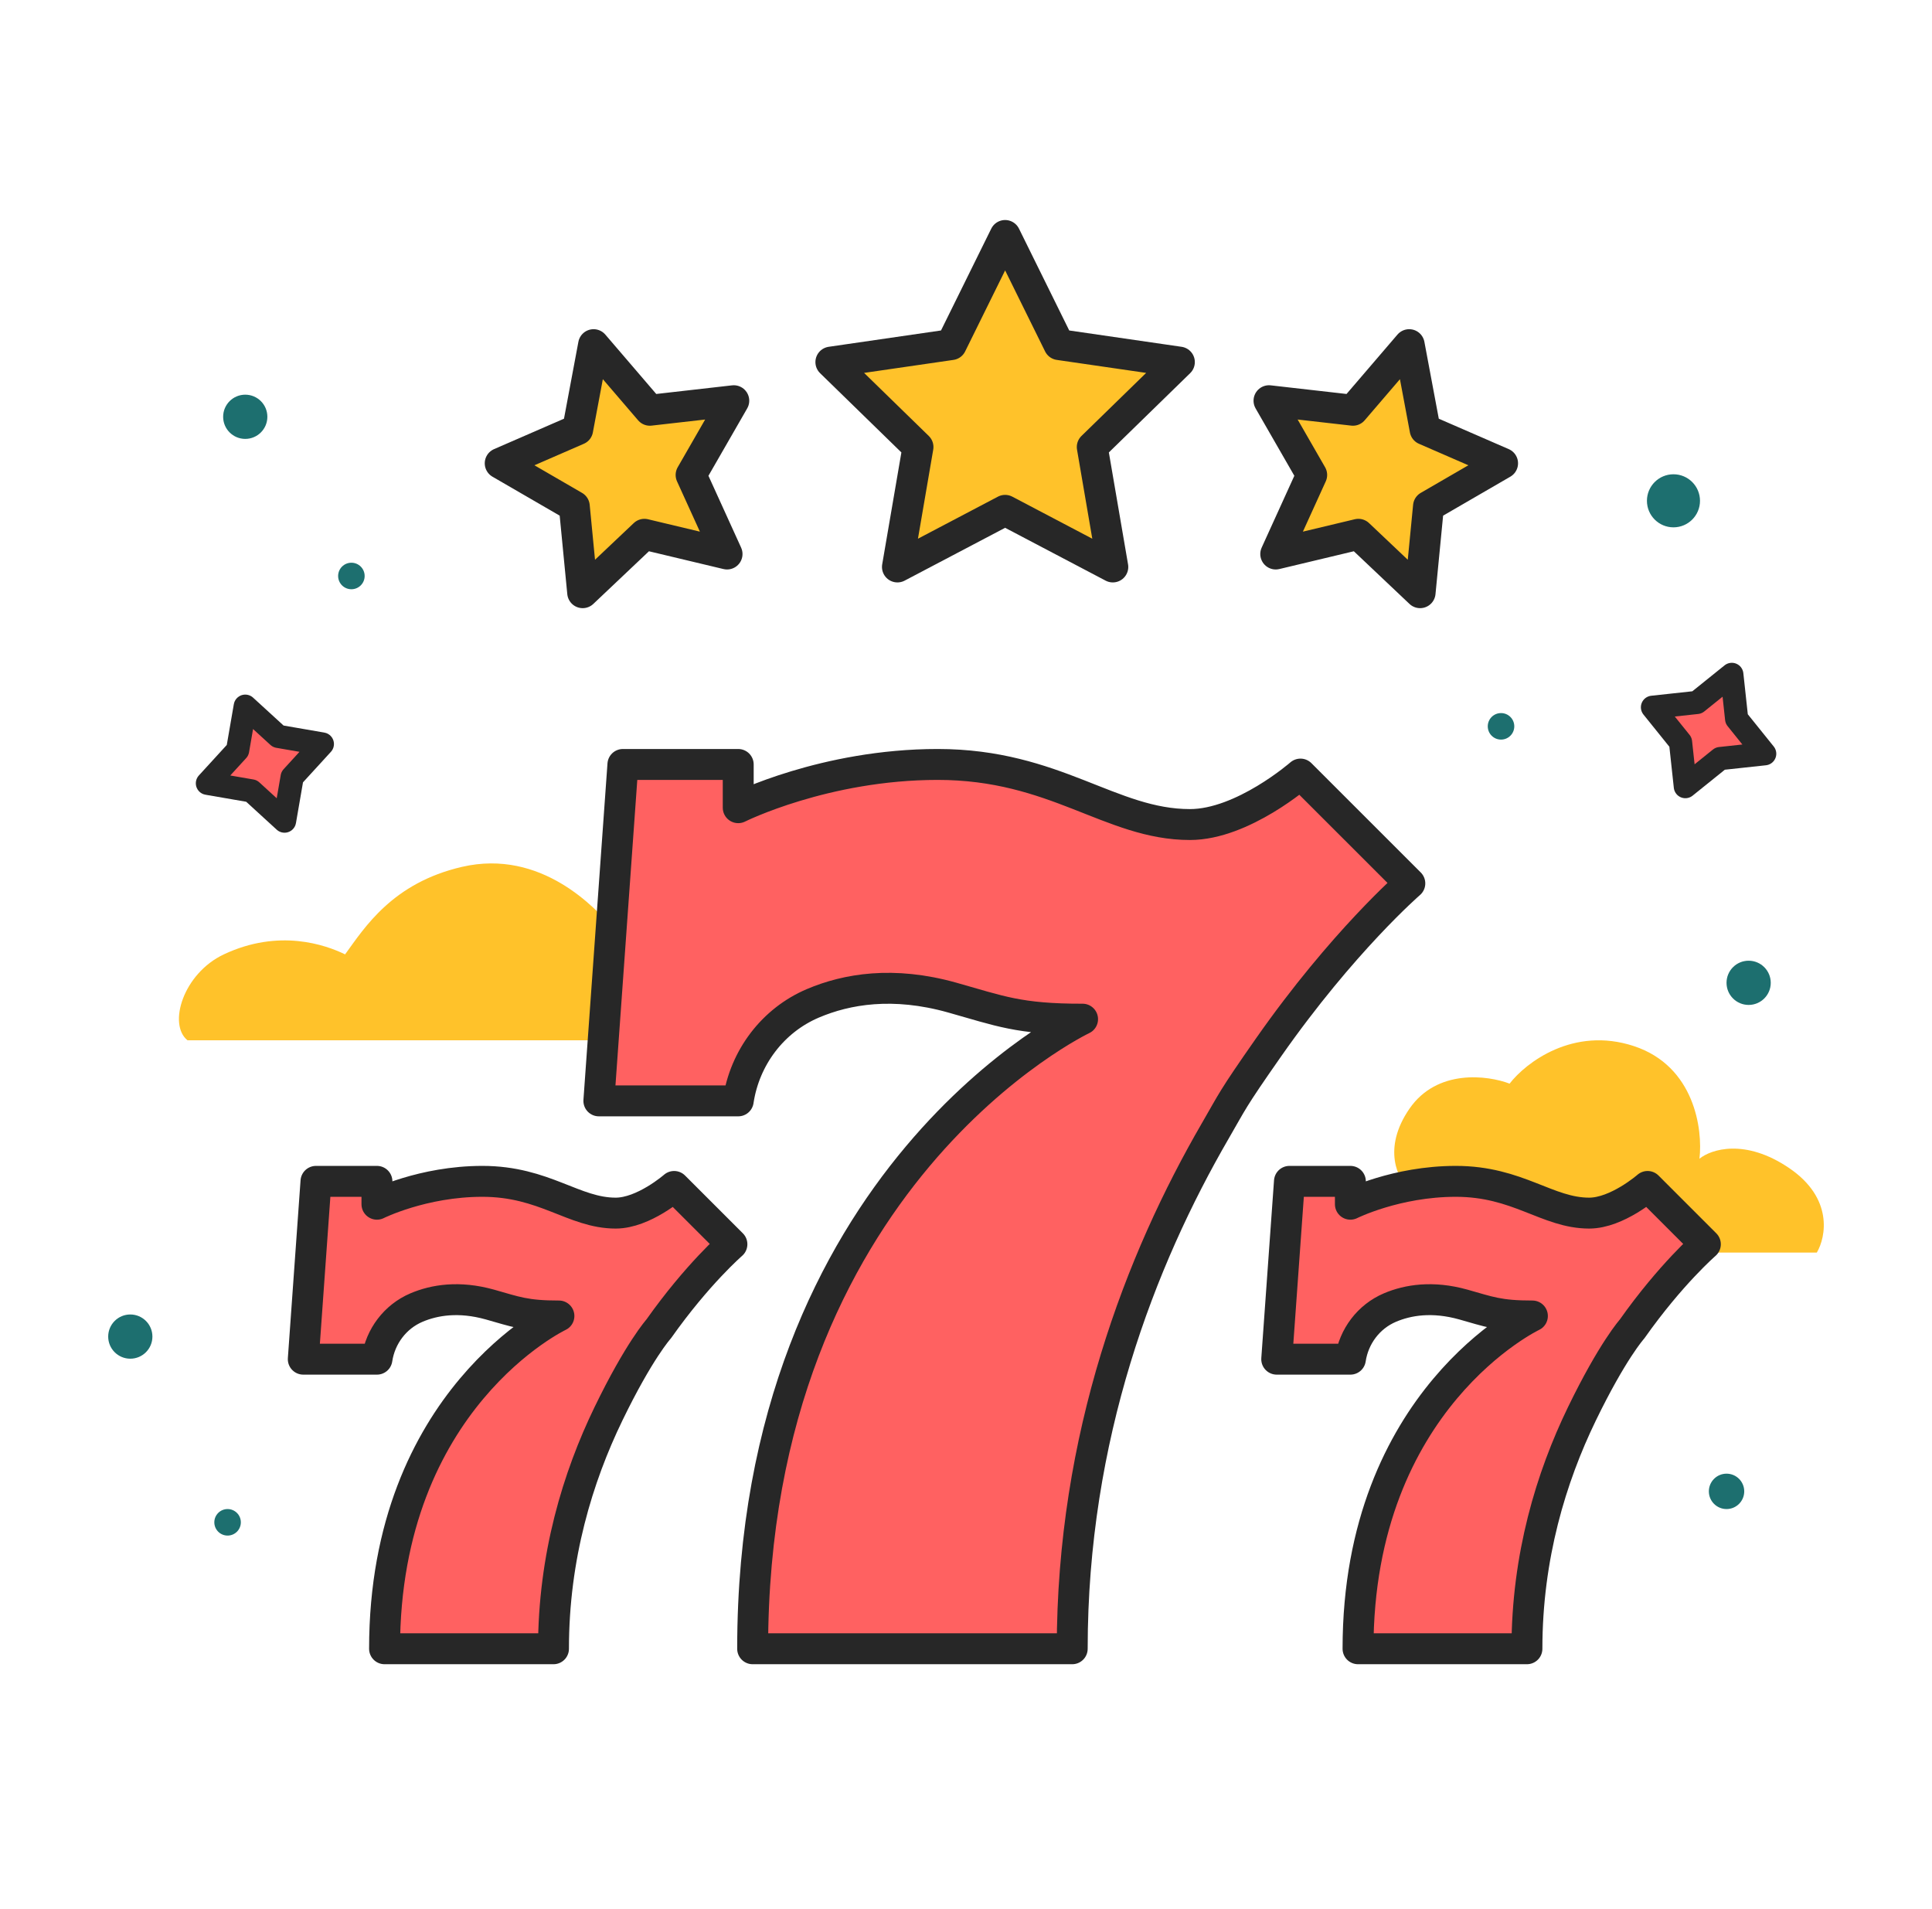
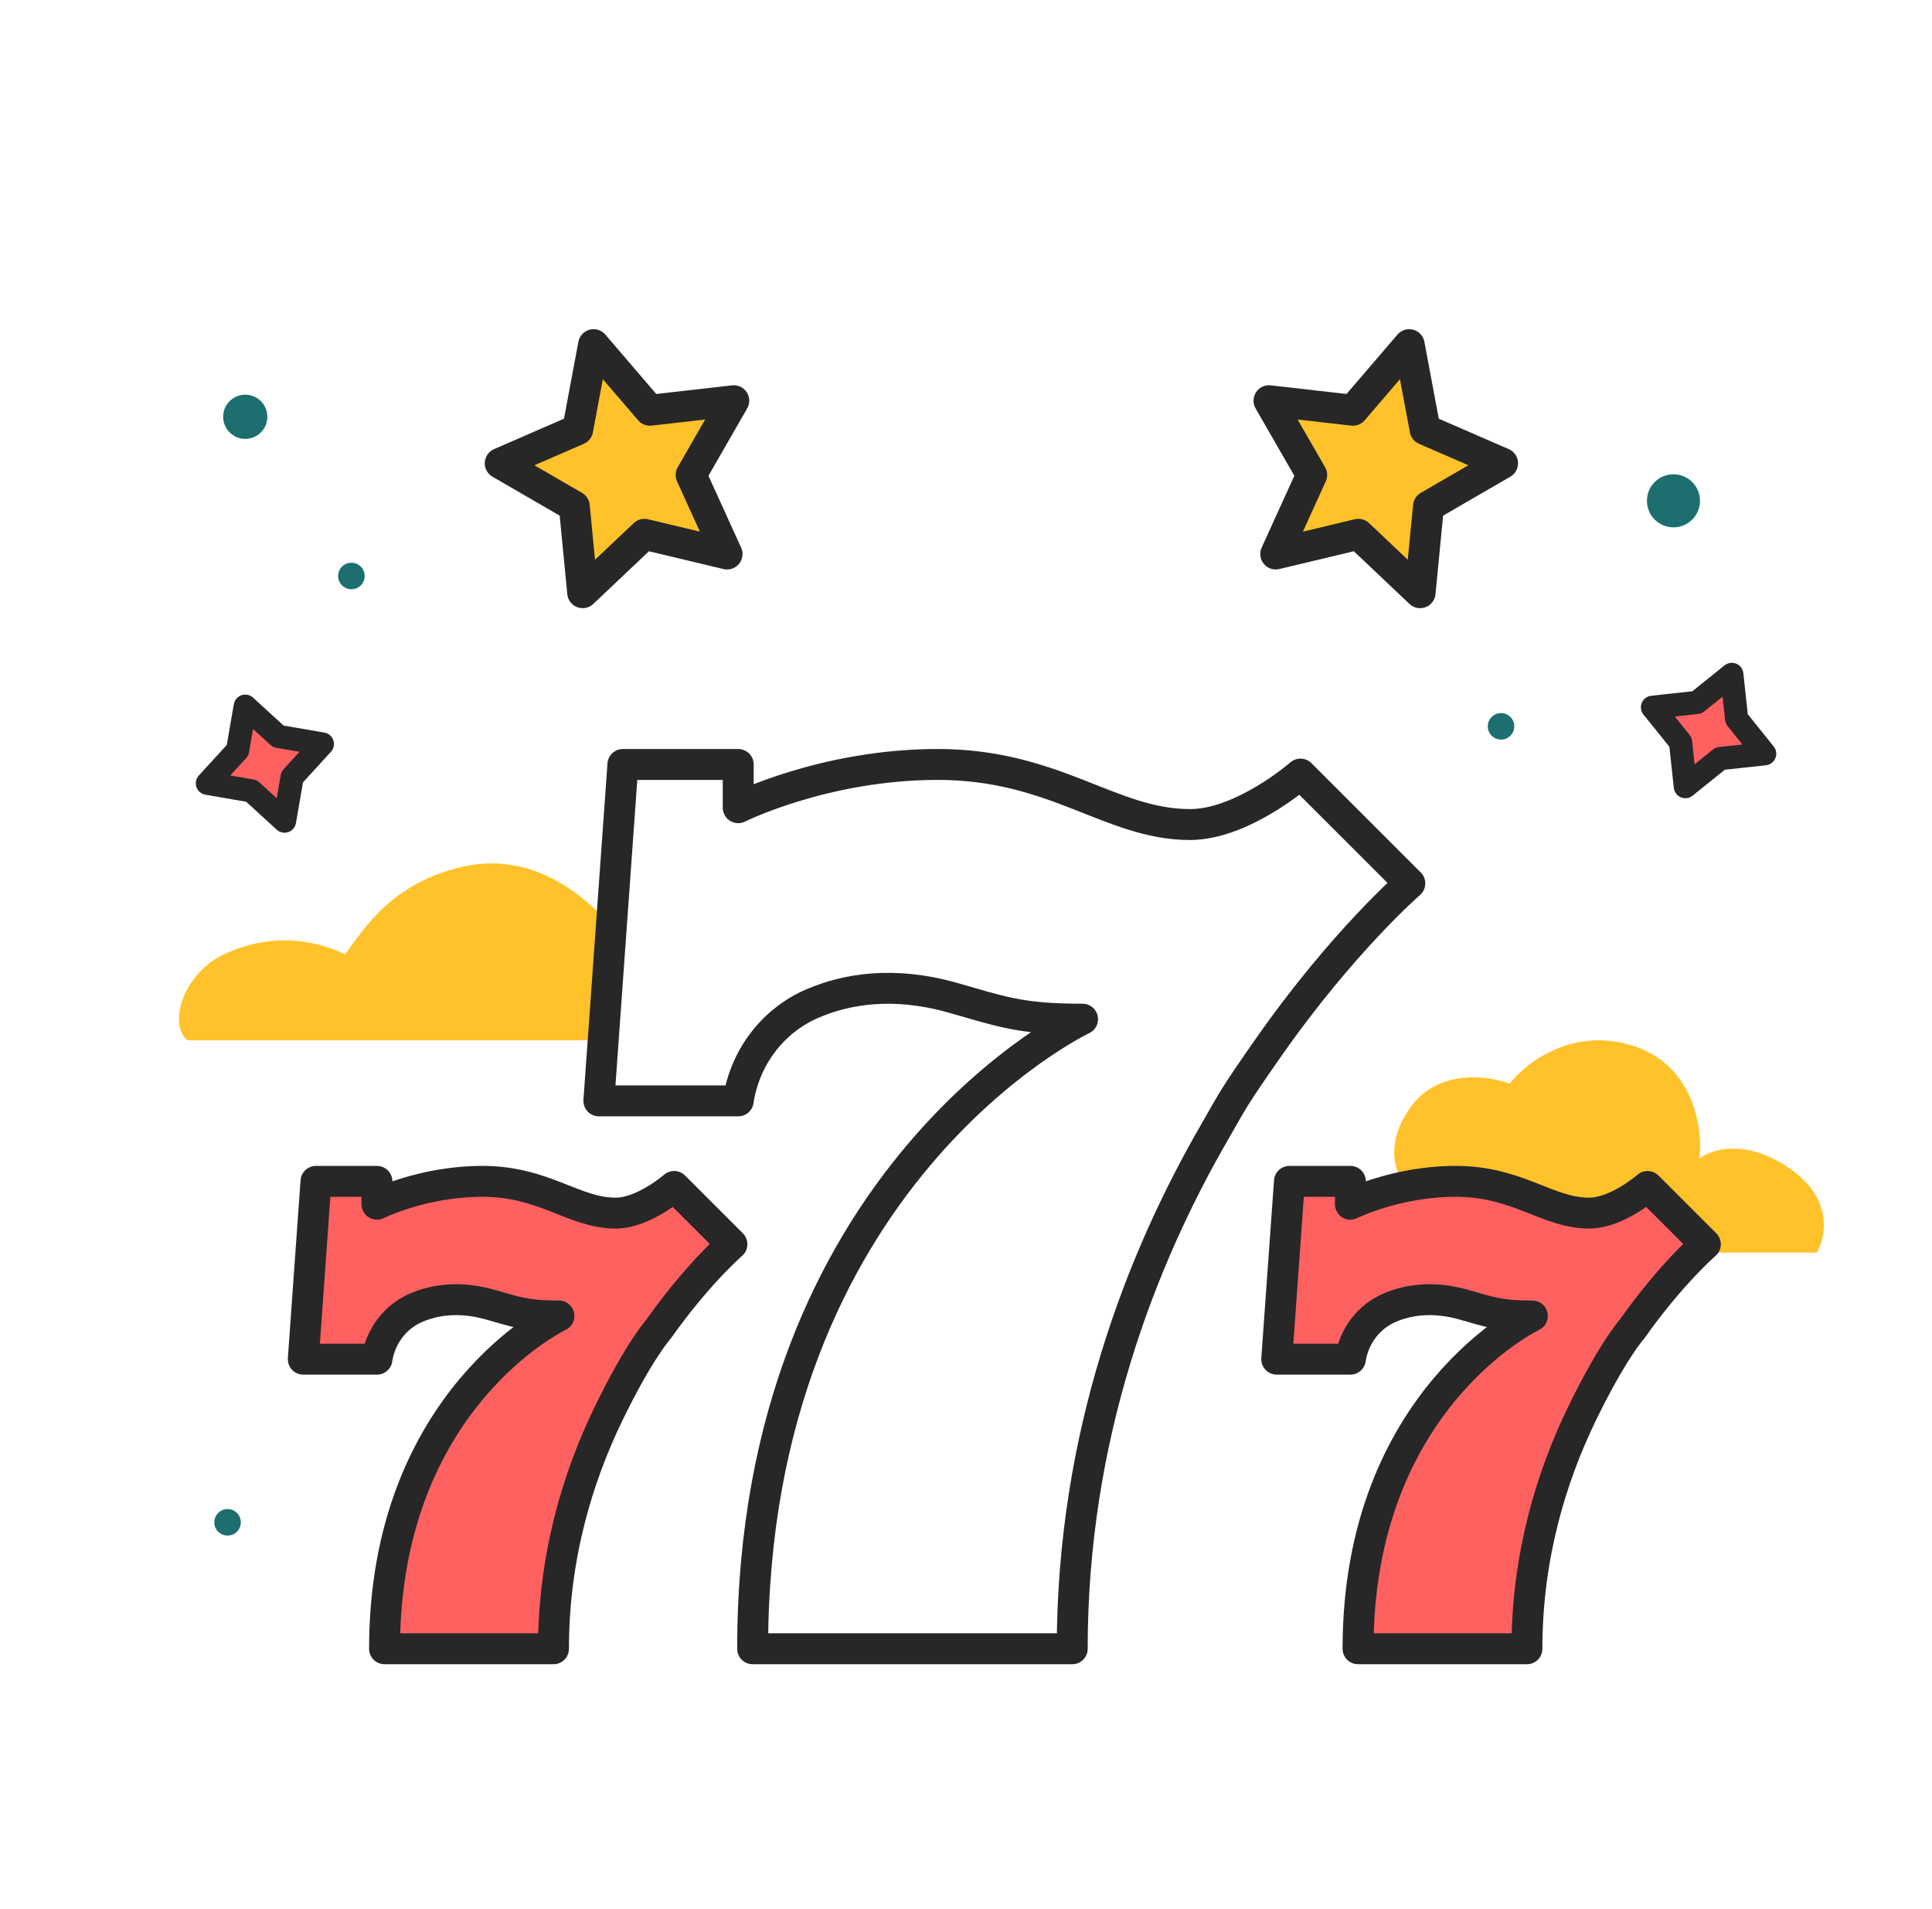
<svg xmlns="http://www.w3.org/2000/svg" width="250" height="247" viewBox="0 0 250 247" fill="none">
  <path d="M235.097 162.066H181.494H170.773C170.922 160.177 171.756 155.914 173.9 153.971C176.044 152.028 180.452 153.161 182.387 153.971C180.898 152.622 178.814 148.628 182.387 143.447C185.961 138.265 192.512 139.129 195.341 140.209C197.426 137.51 203.56 132.761 211.422 135.351C219.284 137.942 220.356 146.145 219.909 149.923C221.398 148.709 225.805 147.252 231.523 151.138C237.241 155.023 236.288 160.043 235.097 162.066Z" fill="#FFC22A" />
  <path d="M76.662 134.602H24.263C21.698 132.532 23.715 125.955 28.963 123.484C36.105 120.122 42.124 122.249 44.654 123.484C47.185 120.008 50.777 114.247 59.773 112.162C70.072 109.775 77.175 117.627 79.227 120.008L76.662 134.602Z" fill="#FFC22A" />
  <path d="M85.234 171.943C90.239 164.854 94.71 160.988 94.71 160.988L87.231 153.511C87.231 153.511 83.288 156.961 79.67 156.961C74.249 156.961 70.467 152.851 62.418 152.851C54.693 152.851 48.776 155.811 48.776 155.811V152.851H40.887L39.244 175.86H48.776C49.221 172.903 51.138 170.355 53.89 169.183C56.201 168.201 59.377 167.665 63.403 168.793C66.663 169.709 67.966 170.278 72.325 170.271C72.325 170.271 49.761 180.956 49.761 213.329H71.621C71.621 201.381 74.767 191.119 78.735 182.931" fill="#FF6161" />
  <path d="M85.234 171.943C90.239 164.854 94.71 160.988 94.71 160.988L87.231 153.511C87.231 153.511 83.288 156.961 79.67 156.961C74.249 156.961 70.467 152.851 62.418 152.851C54.693 152.851 48.776 155.811 48.776 155.811V152.851H40.887L39.244 175.86H48.776C49.221 172.903 51.138 170.355 53.89 169.183C56.201 168.201 59.377 167.665 63.403 168.793C66.663 169.709 67.966 170.278 72.325 170.271C72.325 170.271 49.761 180.956 49.761 213.329H71.621C71.621 201.381 74.767 191.119 78.735 182.931C82.703 174.743 85.234 171.943 85.234 171.943Z" stroke="#272727" stroke-width="4" stroke-miterlimit="10" stroke-linecap="round" stroke-linejoin="round" />
  <path d="M211.186 171.958C216.198 164.857 220.673 160.988 220.673 160.988L213.197 153.511C213.197 153.511 209.251 156.961 205.637 156.961C200.212 156.961 196.434 152.851 188.381 152.851C180.656 152.851 174.739 155.811 174.739 155.811V152.851H166.854L165.207 175.86H174.739C175.184 172.903 177.1 170.355 179.853 169.183C182.167 168.201 185.343 167.665 189.366 168.793C192.63 169.709 193.933 170.278 198.292 170.271C198.292 170.271 175.728 180.956 175.728 213.329H197.584C197.584 201.388 200.723 191.134 204.691 182.949" fill="#FF6161" />
  <path d="M211.186 171.958C216.198 164.857 220.673 160.988 220.673 160.988L213.197 153.511C213.197 153.511 209.251 156.961 205.637 156.961C200.212 156.961 196.434 152.851 188.381 152.851C180.656 152.851 174.739 155.811 174.739 155.811V152.851H166.854L165.207 175.86H174.739C175.184 172.903 177.1 170.355 179.853 169.183C182.167 168.201 185.343 167.665 189.366 168.793C192.63 169.709 193.933 170.278 198.292 170.271C198.292 170.271 175.728 180.956 175.728 213.329H197.584C197.584 201.388 200.723 191.134 204.691 182.949C208.659 174.765 211.186 171.958 211.186 171.958Z" stroke="#272727" stroke-width="4" stroke-miterlimit="10" stroke-linecap="round" stroke-linejoin="round" />
-   <path d="M164.138 135.539C173.754 121.802 182.431 114.3 182.431 114.3L168.281 100.155C168.281 100.155 160.82 106.685 153.979 106.685C143.721 106.685 136.569 98.91 121.336 98.91C106.719 98.91 95.526 104.506 95.526 104.506V98.91H80.603L77.492 142.439H95.526C96.366 136.846 99.995 132.02 105.2 129.812C109.577 127.953 115.586 126.931 123.201 129.071C129.37 130.801 131.834 131.881 140.085 131.867C140.085 131.867 97.392 152.076 97.392 213.329H138.745C138.745 185.825 147.554 163.053 157.264 146.308" fill="#FF6161" />
  <path d="M164.138 135.539C173.754 121.802 182.431 114.3 182.431 114.3L168.281 100.155C168.281 100.155 160.82 106.685 153.979 106.685C143.721 106.685 136.569 98.91 121.336 98.91C106.719 98.91 95.526 104.506 95.526 104.506V98.91H80.603L77.492 142.439H95.526C96.366 136.846 99.995 132.02 105.2 129.812C109.577 127.953 115.586 126.931 123.201 129.071C129.37 130.801 131.834 131.881 140.085 131.867C140.085 131.867 97.392 152.076 97.392 213.329H138.745C138.745 185.825 147.554 163.053 157.264 146.308C159.508 142.439 159.309 142.439 164.138 135.539Z" stroke="#272727" stroke-width="4" stroke-miterlimit="10" stroke-linecap="round" stroke-linejoin="round" />
-   <path d="M130.062 30.468L137.03 44.587L152.611 46.851L141.337 57.84L143.998 73.358L130.062 66.031L116.127 73.358L118.788 57.84L107.514 46.851L123.094 44.587L130.062 30.468Z" fill="#FFC22A" stroke="#272727" stroke-width="4" stroke-linejoin="round" />
  <path d="M76.81 44.593L84.091 53.083L94.952 51.847L89.427 61.454L94.08 71.682L83.385 69.13L75.399 76.688L74.314 65.503L64.726 59.946L74.75 55.586L76.81 44.593Z" fill="#FFC22A" stroke="#272727" stroke-width="4" stroke-linejoin="round" />
  <path d="M182.349 44.593L184.409 55.585L194.434 59.945L184.846 65.503L183.761 76.687L175.775 69.129L165.08 71.682L169.733 61.453L164.208 51.846L175.069 53.082L182.349 44.593Z" fill="#FFC22A" stroke="#272727" stroke-width="4" stroke-linejoin="round" />
  <path d="M224.096 87.258L224.72 93.014L228.35 97.525L222.594 98.148L218.084 101.778L217.46 96.022L213.83 91.512L219.586 90.888L224.096 87.258Z" fill="#FF6161" stroke="#272727" stroke-width="3" stroke-linejoin="round" />
  <path d="M31.735 91.371L36.007 95.279L41.712 96.265L37.804 100.537L36.818 106.242L32.546 102.334L26.84 101.348L30.749 97.076L31.735 91.371Z" fill="#FF6161" stroke="#272727" stroke-width="3" stroke-linejoin="round" />
  <circle cx="31.736" cy="53.927" r="2.861" fill="#1D6F6F" />
  <circle cx="45.47" cy="74.525" r="1.716" fill="#1D6F6F" />
  <circle cx="29.449" cy="196.968" r="1.716" fill="#1D6F6F" />
-   <circle cx="16.861" cy="172.937" r="2.861" fill="#1D6F6F" />
-   <circle cx="223.414" cy="192.963" r="2.289" fill="#1D6F6F" />
  <circle cx="194.232" cy="93.979" r="1.716" fill="#1D6F6F" />
-   <circle cx="226.273" cy="127.164" r="2.861" fill="#1D6F6F" />
  <circle cx="216.546" cy="64.798" r="3.433" fill="#1D6F6F" />
</svg>